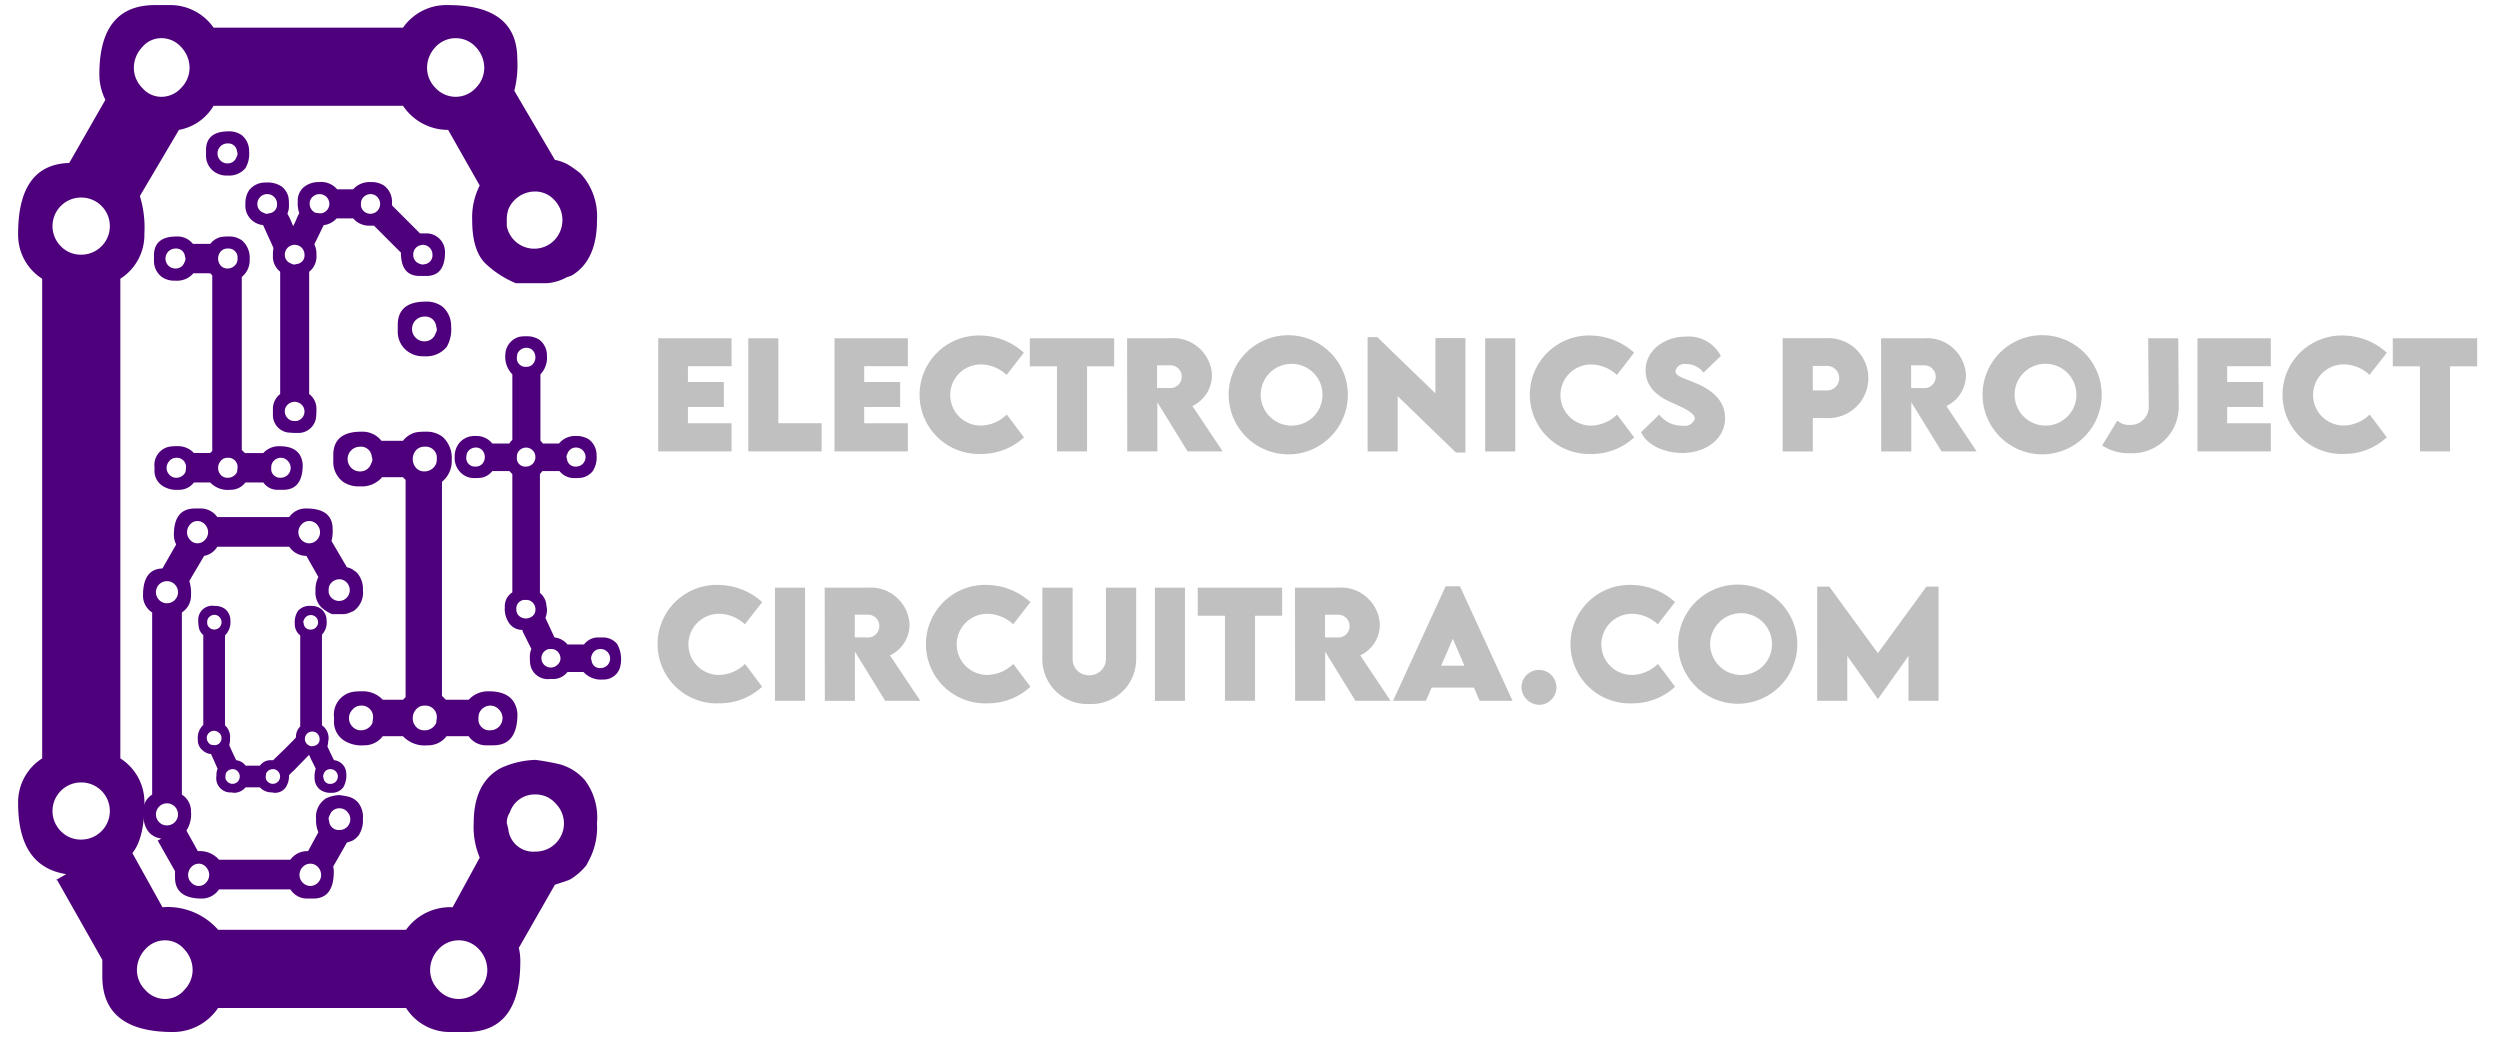
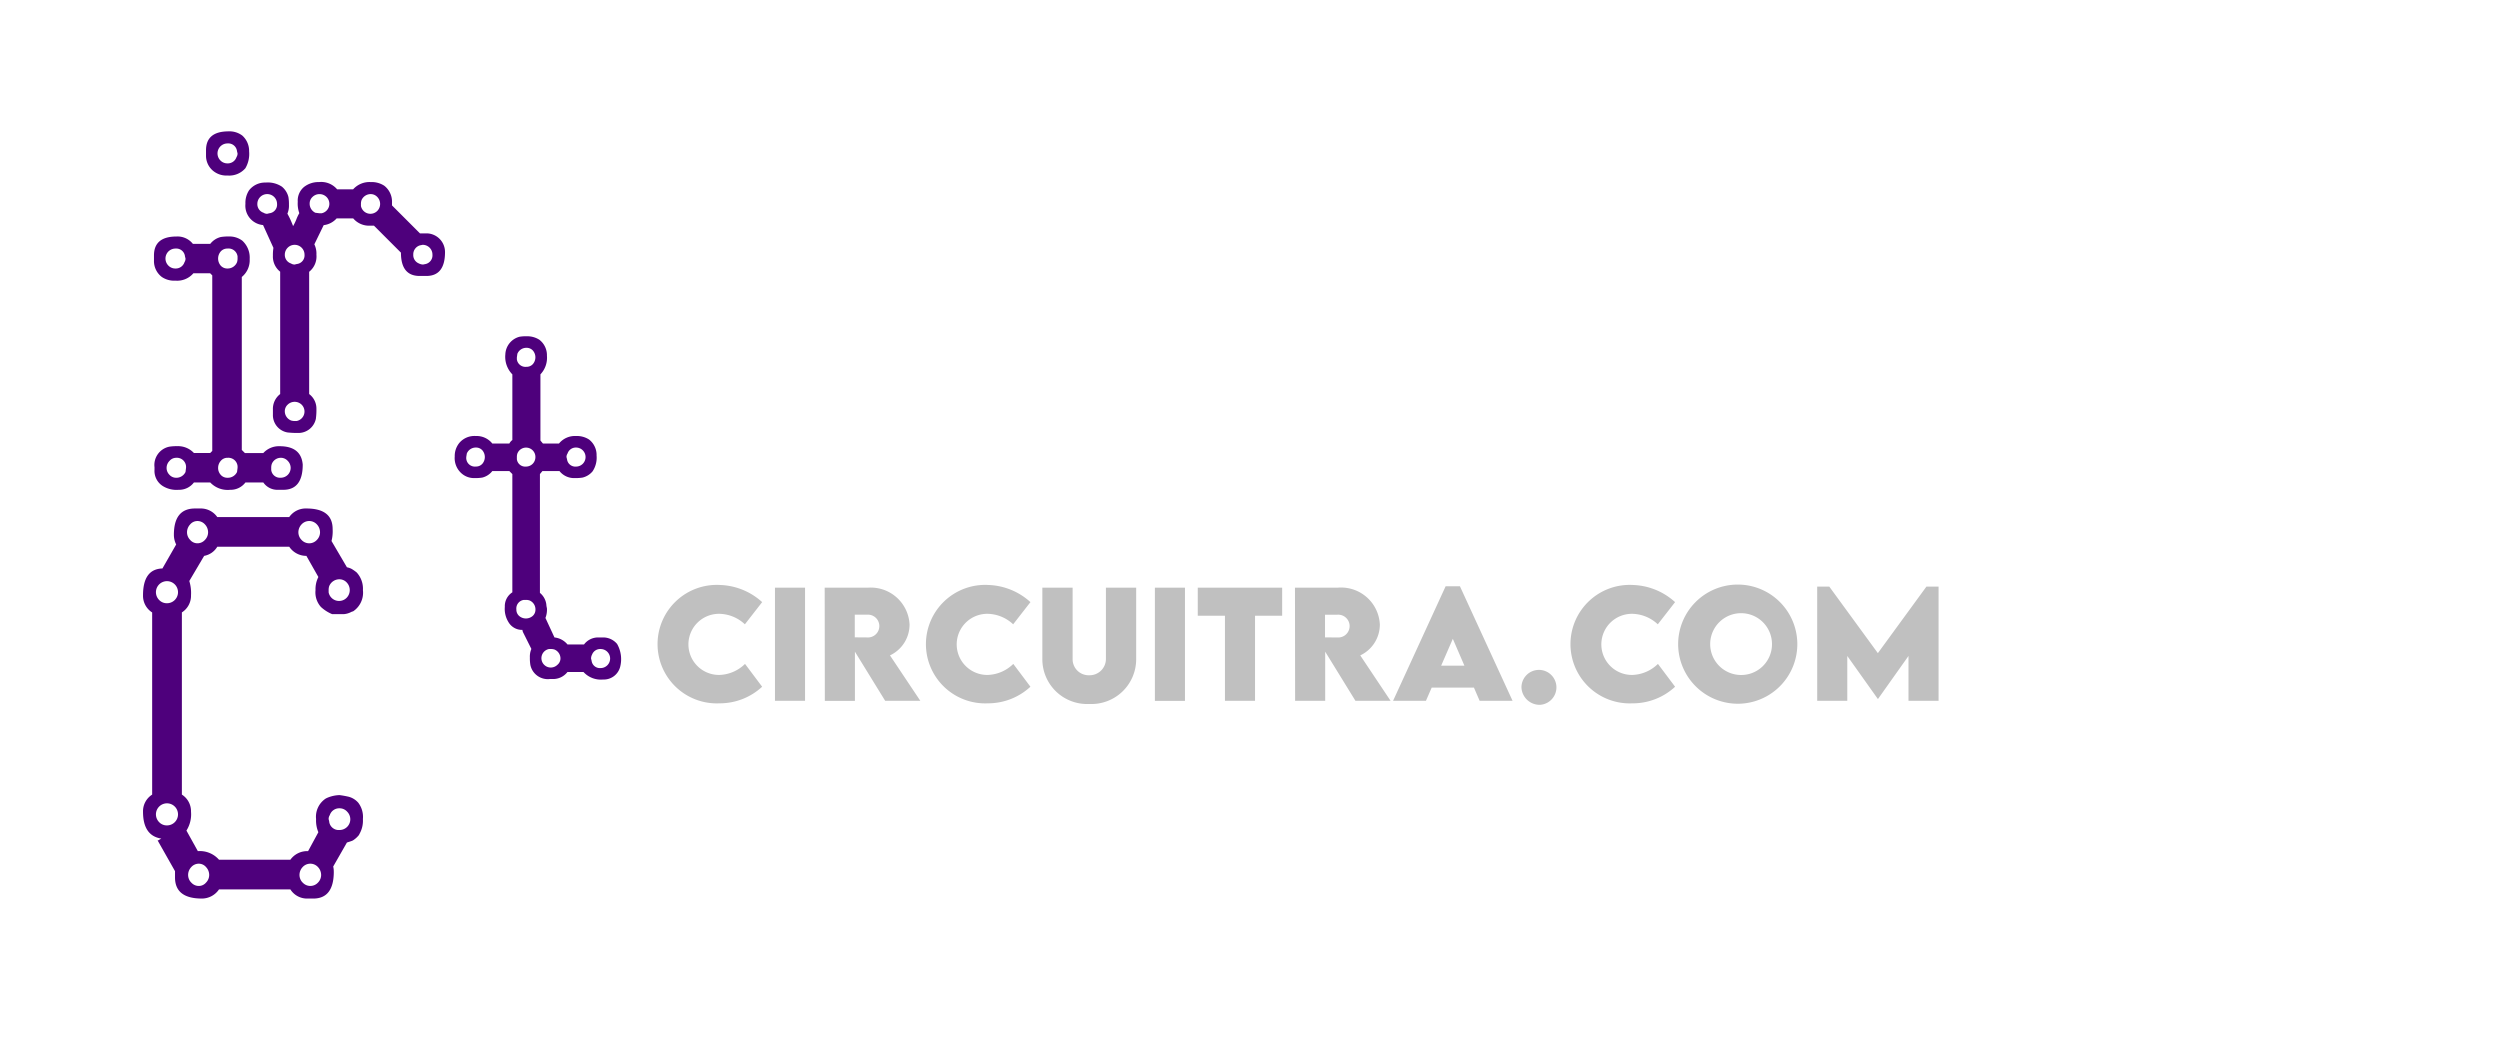
<svg xmlns="http://www.w3.org/2000/svg" width="241" height="100" viewBox="0 0 241 100">
  <defs>
    <style> .cls-1 { fill: #4e007c; } .cls-1, .cls-2 { fill-rule: evenodd; } .cls-2 { fill: silver; } </style>
  </defs>
-   <path id="C" class="cls-1" d="M50.159,92.675a5.47,5.47,0,0,0-.145-1.3l3.479-6.088,1.3-.435,0.29-.145a6.281,6.281,0,0,0,1.45-1.3l0.145-.29a6.789,6.789,0,0,0,.87-3.768,5.953,5.953,0,0,0-1.16-4.131A4.93,4.93,0,0,0,54,73.687a23.271,23.271,0,0,0-2.392-.435,8.669,8.669,0,0,0-3.189.725l-0.29.145q-2.466,1.45-2.464,5.218a7.631,7.631,0,0,0,.58,3.334l-2.609,4.783a5.244,5.244,0,0,0-4.493,2.174H21.025a6.456,6.456,0,0,0-5.363-2.174l-2.9-5.218q1.158-1.447,1.16-4.783A5.016,5.016,0,0,0,11.6,73.107V26.87a5.011,5.011,0,0,0,2.319-4.348,10.331,10.331,0,0,0-.435-3.624l3.768-6.378A4.882,4.882,0,0,0,20.59,10.2H38.853A5.208,5.208,0,0,0,43.2,12.521l3.044,5.363a6.8,6.8,0,0,0-.725,3.334q0,3.044,1.377,4.276A9.573,9.573,0,0,0,49.724,27.3h3.044a4.8,4.8,0,0,0,1.884-.58l0.435-.145q2.463-1.447,2.464-5.363a6.082,6.082,0,0,0-1.594-4.493,10.612,10.612,0,0,0-1.232-.87,4.156,4.156,0,0,0-1.232-.435L49.579,8.752a10.02,10.02,0,0,0,.29-3.044Q49.869,0.49,43.2.49a5.1,5.1,0,0,0-4.348,2.174H20.59A5.109,5.109,0,0,0,16.242.49h-1.3q-5.364,0-5.363,6.667a5.424,5.424,0,0,0,.58,2.464L6.675,15.709q-4.929.146-4.928,6.812A5.005,5.005,0,0,0,4.066,26.87V73.107a5.011,5.011,0,0,0-2.319,4.348q0,6.088,4.638,6.812l-1.015.58H5.516L9.864,92.53v1.594q0,5.361,6.812,5.363a5.251,5.251,0,0,0,4.348-2.319H39.143a5.01,5.01,0,0,0,4.348,2.319h1.45q5.218,0,5.218-6.812h0ZM13.705,8.462a2.737,2.737,0,0,1-.8-1.884,2.907,2.907,0,0,1,.8-2.029,2.4,2.4,0,0,1,1.812-.87,2.554,2.554,0,0,1,1.957.87,2.916,2.916,0,0,1,.8,2.029,2.747,2.747,0,0,1-.8,1.884,2.554,2.554,0,0,1-1.957.87A2.4,2.4,0,0,1,13.705,8.462Zm28.264,0a2.737,2.737,0,0,1-.8-1.884,2.907,2.907,0,0,1,.8-2.029,2.636,2.636,0,0,1,3.913,0,2.916,2.916,0,0,1,.8,2.029,2.747,2.747,0,0,1-.8,1.884A2.636,2.636,0,0,1,41.969,8.462ZM48.854,21.8v-0.58A3.2,3.2,0,0,1,49,20.2a2.786,2.786,0,0,1,2.609-1.739,2.507,2.507,0,0,1,1.812.8,2.8,2.8,0,0,1,0,3.913A2.7,2.7,0,0,1,48.854,21.8h0ZM5.878,23.754a2.754,2.754,0,0,1,1.957-4.711,2.754,2.754,0,1,1,0,5.508A2.652,2.652,0,0,1,5.878,23.754Zm0,56.384a2.754,2.754,0,0,1,1.957-4.711,2.754,2.754,0,1,1,0,5.508A2.653,2.653,0,0,1,5.878,80.137ZM49,79.92l-0.145-.58a1.778,1.778,0,0,1,.29-1.015,2.516,2.516,0,0,1,2.464-1.739,2.554,2.554,0,0,1,1.957.87,2.751,2.751,0,0,1,.8,1.884,2.722,2.722,0,0,1-2.754,2.754A2.42,2.42,0,0,1,49,79.92h0ZM14,95.429a2.736,2.736,0,0,1-.8-1.884,2.906,2.906,0,0,1,.8-2.029,2.547,2.547,0,0,1,1.957-.87,2.409,2.409,0,0,1,1.812.87,2.917,2.917,0,0,1,.8,2.029,2.746,2.746,0,0,1-.8,1.884,2.409,2.409,0,0,1-1.812.87A2.547,2.547,0,0,1,14,95.429Zm28.264,0a2.737,2.737,0,0,1-.8-1.884,2.907,2.907,0,0,1,.8-2.029,2.636,2.636,0,0,1,3.913,0,2.917,2.917,0,0,1,.8,2.029,2.746,2.746,0,0,1-.8,1.884A2.636,2.636,0,0,1,42.259,95.429Z" />
  <path id="C-2" data-name="C" class="cls-1" d="M32.176,84.032a2.075,2.075,0,0,0-.055-0.5l1.321-2.312,0.5-.165L34.048,81a2.386,2.386,0,0,0,.551-0.5l0.055-.11a2.579,2.579,0,0,0,.33-1.431,2.261,2.261,0,0,0-.441-1.569,1.873,1.873,0,0,0-.908-0.578,8.822,8.822,0,0,0-.908-0.165,3.292,3.292,0,0,0-1.211.275l-0.11.055a2.1,2.1,0,0,0-.936,1.982,2.9,2.9,0,0,0,.22,1.266L29.7,82.05a1.992,1.992,0,0,0-1.707.826H21.11a2.452,2.452,0,0,0-2.037-.826l-1.1-1.982a2.933,2.933,0,0,0,.441-1.817,1.905,1.905,0,0,0-.881-1.652V59.036a1.9,1.9,0,0,0,.881-1.652,3.924,3.924,0,0,0-.165-1.376l1.431-2.422a1.854,1.854,0,0,0,1.266-.881h6.937a1.978,1.978,0,0,0,1.652.881l1.156,2.037a2.583,2.583,0,0,0-.275,1.266,2.1,2.1,0,0,0,.523,1.624,3.634,3.634,0,0,0,1.074.688h1.156a1.825,1.825,0,0,0,.716-0.22l0.165-.055a2.161,2.161,0,0,0,.936-2.037,2.31,2.31,0,0,0-.606-1.707,4.03,4.03,0,0,0-.468-0.33,1.578,1.578,0,0,0-.468-0.165l-1.486-2.533A3.806,3.806,0,0,0,32.066,51q0-1.982-2.533-1.982a1.939,1.939,0,0,0-1.652.826H20.945a1.941,1.941,0,0,0-1.652-.826H18.8q-2.038,0-2.037,2.533a2.061,2.061,0,0,0,.22.936L15.659,54.8q-1.872.055-1.872,2.588a1.9,1.9,0,0,0,.881,1.652V76.6a1.9,1.9,0,0,0-.881,1.652q0,2.312,1.762,2.588l-0.385.22h0.055l1.652,2.918v0.606q0,2.036,2.588,2.037a2,2,0,0,0,1.652-.881h6.882a1.9,1.9,0,0,0,1.652.881h0.551q1.982,0,1.982-2.588h0ZM18.329,52.044a1.039,1.039,0,0,1-.3-0.716,1.1,1.1,0,0,1,.3-0.771,0.913,0.913,0,0,1,.688-0.33,0.97,0.97,0,0,1,.743.33,1.108,1.108,0,0,1,.3.771,1.043,1.043,0,0,1-.3.716,0.97,0.97,0,0,1-.743.33A0.912,0.912,0,0,1,18.329,52.044Zm10.736,0a1.039,1.039,0,0,1-.3-0.716,1.1,1.1,0,0,1,.3-0.771,1,1,0,0,1,1.486,0,1.108,1.108,0,0,1,.3.771,1.043,1.043,0,0,1-.3.716A1,1,0,0,1,29.065,52.044Zm2.615,5.065v-0.22a1.217,1.217,0,0,1,.055-0.385,1.058,1.058,0,0,1,.991-0.661,0.952,0.952,0,0,1,.688.3,1.064,1.064,0,0,1,0,1.486,1.025,1.025,0,0,1-1.734-.523h0Zm-16.324.743a1.064,1.064,0,1,1,.743.3A1.008,1.008,0,0,1,15.356,57.852Zm0,21.417a1.064,1.064,0,1,1,.743.3A1.008,1.008,0,0,1,15.356,79.27Zm16.379-.083-0.055-.22a0.676,0.676,0,0,1,.11-0.385,0.956,0.956,0,0,1,.936-0.661,0.97,0.97,0,0,1,.743.33,1.045,1.045,0,0,1,.3.716,1.034,1.034,0,0,1-1.046,1.046,0.919,0.919,0,0,1-.991-0.826h0Zm-13.3,5.891a1.04,1.04,0,0,1-.3-0.716,1.1,1.1,0,0,1,.3-0.771,0.968,0.968,0,0,1,.743-0.33,0.915,0.915,0,0,1,.688.33,1.108,1.108,0,0,1,.3.771,1.044,1.044,0,0,1-.3.716,0.915,0.915,0,0,1-.688.33A0.968,0.968,0,0,1,18.439,85.078Zm10.736,0a1.04,1.04,0,0,1-.3-0.716,1.1,1.1,0,0,1,.3-0.771,1,1,0,0,1,1.486,0,1.108,1.108,0,0,1,.3.771,1.044,1.044,0,0,1-.3.716A1,1,0,0,1,29.176,85.078Z" />
-   <path id="u_" data-name="u " class="cls-1" d="M33.092,75.9a2.3,2.3,0,0,0,.224-1.719,1.317,1.317,0,0,0-1.121-.9q-0.448-.9-0.635-1.345a1.534,1.534,0,0,0,.075-0.486l0.037-.149a1.522,1.522,0,0,0-.635-1.383V61.178a1.678,1.678,0,0,0,.448-1.345,1.417,1.417,0,0,0-.561-1.159,1.559,1.559,0,0,0-.972-0.262,1.46,1.46,0,0,0-1.233.486,1.99,1.99,0,0,0-.3,1.233,1.348,1.348,0,0,0,.523,1.121v8.783a1.372,1.372,0,0,0-.411,1.009v0.037q0,0.038-1.084,1.121l-1.121,1.084H26.14a1.249,1.249,0,0,0-1.084.523H23.673a1.293,1.293,0,0,0-.9-0.523q-0.336-.673-0.673-1.458a2.1,2.1,0,0,0,.075-0.635,1.508,1.508,0,0,0-.486-1.271V61.252a1.773,1.773,0,0,0,.523-1.42,1.417,1.417,0,0,0-.561-1.159,1.663,1.663,0,0,0-.972-0.262,1.35,1.35,0,0,0-1.57,1.308,4.1,4.1,0,0,0,.075.841,1.211,1.211,0,0,0,.411.654v8.671a1.705,1.705,0,0,0-.523,1.42,1.244,1.244,0,0,0,.486,1.046,1.312,1.312,0,0,0,.785.336l0.635,1.42a1.563,1.563,0,0,0-.112.673,1.373,1.373,0,0,0,1.495,1.607,0.42,0.42,0,0,0,.187.037,1.417,1.417,0,0,0,1.121-.523h1.383a1.55,1.55,0,0,0,1.2.486,0.42,0.42,0,0,0,.187.037,1.255,1.255,0,0,0,1.065-.467,1.954,1.954,0,0,0,.355-1.215,3.693,3.693,0,0,1,.448-0.449L29.8,72.763a7.029,7.029,0,0,0,.318.691q0.168,0.318.318,0.654a2.368,2.368,0,0,0-.112.86,1.462,1.462,0,0,0,.486,1.121,1.693,1.693,0,0,0,1.159.336,1.351,1.351,0,0,0,1.121-.523h0ZM19.973,60.131v-0.15a0.824,0.824,0,0,1,.037-0.262,0.718,0.718,0,0,1,.673-0.448,0.647,0.647,0,0,1,.467.205,0.722,0.722,0,0,1,0,1.009,0.7,0.7,0,0,1-1.177-.355h0Zm9.306,0-0.037-.15a0.458,0.458,0,0,1,.075-0.262,0.7,0.7,0,0,1,1.345.262,0.7,0.7,0,0,1-.71.71,0.624,0.624,0,0,1-.673-0.561h0Zm-8.633,11.7-0.3-.037a0.722,0.722,0,0,1-.411-0.673,0.644,0.644,0,0,1,.206-0.467,0.686,0.686,0,0,1,.5-0.206,0.709,0.709,0,0,1,.486.206,0.621,0.621,0,0,1,.224.467,0.656,0.656,0,0,1-.6.71H20.646ZM29.8,71.866a0.7,0.7,0,0,1-.411-0.635,0.71,0.71,0,1,1,1.42,0,0.624,0.624,0,0,1-.561.673l-0.149.037a0.657,0.657,0,0,1-.3-0.075h0ZM21.73,75.006V74.856l0.037-.3a0.723,0.723,0,0,1,.673-0.411,0.646,0.646,0,0,1,.467.206,0.722,0.722,0,0,1,0,1.009,0.7,0.7,0,0,1-1.177-.355h0Zm3.887,0V74.856l0.037-.3a0.723,0.723,0,0,1,.673-0.411,0.646,0.646,0,0,1,.467.206,0.722,0.722,0,0,1,0,1.009,0.7,0.7,0,0,1-1.177-.355h0Zm5.569,0-0.037-.149a0.661,0.661,0,0,1,.075-0.3,0.649,0.649,0,0,1,.635-0.411,0.71,0.71,0,1,1,0,1.42,0.624,0.624,0,0,1-.673-0.561h0Z" />
-   <path id="i_" data-name="i " class="cls-1" d="M43.05,33.465a3.391,3.391,0,0,0,.439-2.007,2.456,2.456,0,0,0-.815-1.882,2.534,2.534,0,0,0-1.631-.5q-2.7,0-2.7,2.258V31.96a2.325,2.325,0,0,0,1,1.944,2.494,2.494,0,0,0,1.568.439,2.544,2.544,0,0,0,2.132-.878h0Zm-2.979-.909a1.192,1.192,0,0,1,.847-2.038,1.047,1.047,0,0,1,1.129.941l0.063,0.251a0.774,0.774,0,0,1-.126.439,1.089,1.089,0,0,1-1.066.753A1.148,1.148,0,0,1,40.071,32.556Zm9.815,36.281q-0.188-2.194-2.76-2.195a2.527,2.527,0,0,0-1.944.815h-2.2l-0.376-.376V46.447a2.574,2.574,0,0,0,.941-2.132,2.733,2.733,0,0,0-.878-2.2,2.534,2.534,0,0,0-1.631-.5,5.247,5.247,0,0,0-.941.063,2.282,2.282,0,0,0-1.254.815h-2.07a2.332,2.332,0,0,0-1.944-.878q-2.7,0-2.7,2.258V44.5a2.377,2.377,0,0,0,.941,1.944,2.609,2.609,0,0,0,1.631.439,2.544,2.544,0,0,0,2.132-.878h2.007L39.1,46.259V67.206l-0.251.251H36.9a2.6,2.6,0,0,0-2.007-.815,5.249,5.249,0,0,0-.941.063A2.227,2.227,0,0,0,32.2,69.15v0.314a2.13,2.13,0,0,0,1,1.944,3.118,3.118,0,0,0,1.881.439,2.2,2.2,0,0,0,1.819-.878h1.944a2.863,2.863,0,0,0,2.383.878,2.2,2.2,0,0,0,1.819-.878h2.132a2.035,2.035,0,0,0,1.756.878h0.627q2.319,0,2.321-3.01h0ZM33.862,45.1a1.192,1.192,0,0,1,.847-2.038A1.047,1.047,0,0,1,35.837,44L35.9,44.252a0.774,0.774,0,0,1-.125.439,1.089,1.089,0,0,1-1.066.753A1.148,1.148,0,0,1,33.862,45.1Zm6.24,0a1.3,1.3,0,0,1,0-1.693,1.051,1.051,0,0,1,.815-0.345A1.082,1.082,0,0,1,42.109,44v0.251a1.406,1.406,0,0,1-.063.439,1.205,1.205,0,0,1-1.129.753A1.048,1.048,0,0,1,40.1,45.1ZM33.987,70.06a1.148,1.148,0,0,1-.345-0.847,1.186,1.186,0,0,1,.345-0.815,1.039,1.039,0,0,1,.784-0.376,1.1,1.1,0,0,1,1.192,1v0.188l-0.063.5a1.213,1.213,0,0,1-1.129.69A1.081,1.081,0,0,1,33.987,70.06Zm6.115,0a1.208,1.208,0,0,1-.314-0.847A1.247,1.247,0,0,1,40.1,68.4a1.01,1.01,0,0,1,.815-0.376,1.1,1.1,0,0,1,1.192,1v0.188l-0.063.5a1.213,1.213,0,0,1-1.129.69A1.051,1.051,0,0,1,40.1,70.06Zm6.021-.6V69.213a1.381,1.381,0,0,1,.063-0.439,1.165,1.165,0,0,1,1.066-.753,1.1,1.1,0,0,1,.847.376,1.19,1.19,0,0,1,.345.815A1.178,1.178,0,0,1,47.251,70.4a1.047,1.047,0,0,1-1.129-.941h0Z" />
  <path id="t_" data-name="t " class="cls-1" d="M59.779,64.3a2.969,2.969,0,0,0-.29-2.222,1.748,1.748,0,0,0-1.4-.628H57.6a1.7,1.7,0,0,0-1.3.676H54.706a1.882,1.882,0,0,0-1.256-.676L52.58,59.57a2.168,2.168,0,0,0,.145-0.918l-0.048-.242a1.707,1.707,0,0,0-.628-1.256V45.7l0.241-.29h1.643a1.793,1.793,0,0,0,1.5.676,3.992,3.992,0,0,0,.725-0.048,1.806,1.806,0,0,0,.966-0.6,2.368,2.368,0,0,0,.386-1.522,1.88,1.88,0,0,0-.725-1.546,2.15,2.15,0,0,0-1.256-.338,1.982,1.982,0,0,0-1.643.725H52.339l-0.242-.29V36.089a2.322,2.322,0,0,0,.628-1.788A1.88,1.88,0,0,0,52,32.756a2.151,2.151,0,0,0-1.256-.338,3.223,3.223,0,0,0-.676.048,1.829,1.829,0,0,0-1.353,1.691,2.423,2.423,0,0,0,.676,1.933v6.329a0.959,0.959,0,0,0-.29.338H47.459a1.93,1.93,0,0,0-1.594-.725,1.9,1.9,0,0,0-1.594.676,2,2,0,0,0-.435,1.3,1.958,1.958,0,0,0,.676,1.643,1.805,1.805,0,0,0,1.256.435,3.992,3.992,0,0,0,.725-0.048,1.757,1.757,0,0,0,.966-0.628H49.1l0.29,0.29v11.4a1.581,1.581,0,0,0-.725,1.4,2.4,2.4,0,0,0,.338,1.449,1.513,1.513,0,0,0,1.353.773l0.048,0.193,0.821,1.643a1.877,1.877,0,0,0-.145.821,3.981,3.981,0,0,0,.048.725,1.715,1.715,0,0,0,1.884,1.353h0.242a1.746,1.746,0,0,0,1.449-.676h1.546a2.272,2.272,0,0,0,1.884.725A1.632,1.632,0,0,0,59.779,64.3h0ZM49.826,34.64V34.447l0.048-.338a0.928,0.928,0,0,1,.87-0.58,0.812,0.812,0,0,1,.628.266,1,1,0,0,1,0,1.3,0.81,0.81,0,0,1-.628.266,0.833,0.833,0,0,1-.918-0.725h0Zm-4.88,9.614V44.061L45,43.723a0.929,0.929,0,0,1,.87-0.58,0.812,0.812,0,0,1,.628.266,1,1,0,0,1,0,1.3,0.81,0.81,0,0,1-.628.266,0.833,0.833,0,0,1-.918-0.725h0Zm4.88,0V44.061a1.064,1.064,0,0,1,.048-0.338,0.9,0.9,0,0,1,1.739.338,0.908,0.908,0,0,1-.918.918,0.807,0.807,0,0,1-.87-0.725h0Zm4.831,0-0.048-.193a0.593,0.593,0,0,1,.1-0.338,0.839,0.839,0,0,1,.821-0.58,0.918,0.918,0,1,1,0,1.836,0.806,0.806,0,0,1-.87-0.725h0ZM50.044,59.377a0.808,0.808,0,0,1-.266-0.628,0.834,0.834,0,0,1,.725-0.918H50.7a1.088,1.088,0,0,1,.338.048,0.928,0.928,0,0,1,.58.87,0.81,0.81,0,0,1-.266.628A1,1,0,0,1,50.044,59.377Zm6.981,4.3-0.048-.193a0.854,0.854,0,0,1,.1-0.387,0.838,0.838,0,0,1,.821-0.531,0.918,0.918,0,1,1,0,1.836,0.806,0.806,0,0,1-.87-0.725h0Zm-4.566.411a0.9,0.9,0,0,1,.459-1.522h0.193a1.088,1.088,0,0,1,.338.048,0.929,0.929,0,0,1,.58.87,0.8,0.8,0,0,1-.29.6,0.917,0.917,0,0,1-.628.266A0.887,0.887,0,0,1,52.46,64.087Z" />
  <path id="i_2" data-name="i " class="cls-1" d="M23.66,16.209a2.74,2.74,0,0,0,.355-1.621,1.984,1.984,0,0,0-.659-1.52,2.048,2.048,0,0,0-1.317-.405q-2.179,0-2.179,1.824v0.507a1.878,1.878,0,0,0,.811,1.571,2.016,2.016,0,0,0,1.267.355,2.056,2.056,0,0,0,1.723-.709h0Zm-2.407-.735a0.963,0.963,0,0,1,.684-1.647,0.846,0.846,0,0,1,.912.76l0.051,0.2a0.626,0.626,0,0,1-.1.355,0.88,0.88,0,0,1-.861.608A0.927,0.927,0,0,1,21.253,15.474Zm7.93,29.314q-0.152-1.773-2.23-1.773a2.042,2.042,0,0,0-1.571.659H23.609l-0.3-.3V26.7a2.079,2.079,0,0,0,.76-1.723,2.208,2.208,0,0,0-.709-1.774,2.047,2.047,0,0,0-1.317-.405,4.238,4.238,0,0,0-.76.051,1.843,1.843,0,0,0-1.013.659H18.593a1.884,1.884,0,0,0-1.571-.709q-2.179,0-2.179,1.824v0.507A1.92,1.92,0,0,0,15.6,26.7a2.108,2.108,0,0,0,1.317.355,2.055,2.055,0,0,0,1.723-.709h1.622l0.2,0.2V43.47l-0.2.2H18.694a2.1,2.1,0,0,0-1.621-.659,4.247,4.247,0,0,0-.76.051,1.8,1.8,0,0,0-1.419,1.976v0.253a1.721,1.721,0,0,0,.811,1.571,2.52,2.52,0,0,0,1.52.355,1.779,1.779,0,0,0,1.469-.709h1.571a2.313,2.313,0,0,0,1.925.709,1.78,1.78,0,0,0,1.47-.709h1.723a1.644,1.644,0,0,0,1.419.709h0.507q1.874,0,1.875-2.432h0ZM16.237,25.608a0.963,0.963,0,0,1,.684-1.647,0.846,0.846,0,0,1,.912.76l0.051,0.2a0.626,0.626,0,0,1-.1.355,0.88,0.88,0,0,1-.861.608A0.927,0.927,0,0,1,16.237,25.608Zm5.042,0a1.05,1.05,0,0,1,0-1.368,0.85,0.85,0,0,1,.659-0.279,0.875,0.875,0,0,1,.963.76v0.2a1.136,1.136,0,0,1-.051.355,0.974,0.974,0,0,1-.912.608A0.847,0.847,0,0,1,21.278,25.608Zm-4.94,20.167a0.927,0.927,0,0,1-.279-0.684,0.958,0.958,0,0,1,.279-0.659,0.84,0.84,0,0,1,.633-0.3,0.89,0.89,0,0,1,.963.811v0.152l-0.051.405a0.98,0.98,0,0,1-.912.557A0.874,0.874,0,0,1,16.338,45.776Zm4.941,0a0.976,0.976,0,0,1-.253-0.684,1.008,1.008,0,0,1,.253-0.659,0.816,0.816,0,0,1,.659-0.3,0.89,0.89,0,0,1,.963.811v0.152l-0.051.405a0.98,0.98,0,0,1-.912.557A0.849,0.849,0,0,1,21.278,45.776Zm4.865-.481v-0.2a1.119,1.119,0,0,1,.051-0.355,0.941,0.941,0,0,1,.861-0.608,0.893,0.893,0,0,1,.684.3,0.962,0.962,0,0,1,.279.659,0.952,0.952,0,0,1-.963.963,0.846,0.846,0,0,1-.912-0.76h0Z" />
  <path id="r" class="cls-1" d="M30.453,40.334a6,6,0,0,0,.05-0.9,1.753,1.753,0,0,0-.7-1.448V26.2a1.884,1.884,0,0,0,.7-1.648,2.045,2.045,0,0,0-.2-1l0.9-1.848a1.988,1.988,0,0,0,1.248-.649h1.6a2,2,0,0,0,1.6.7h0.4l2.6,2.6q0,2.247,1.8,2.247h0.649q1.8,0,1.8-2.3a1.8,1.8,0,0,0-1.648-1.8H40.489l-2.7-2.7v-0.3a1.943,1.943,0,0,0-.749-1.6,2.222,2.222,0,0,0-1.3-.35,2.115,2.115,0,0,0-1.7.7H32.5a2.006,2.006,0,0,0-1.748-.7,2.261,2.261,0,0,0-1.448.474,1.706,1.706,0,0,0-.6,1.423,2.744,2.744,0,0,0,.15,1.1,3.679,3.679,0,0,0-.275.574,4.979,4.979,0,0,1-.325.674,8.589,8.589,0,0,0-.549-1.2,1.937,1.937,0,0,0,.15-0.849,4.2,4.2,0,0,0-.05-0.749,1.871,1.871,0,0,0-.624-1,2.45,2.45,0,0,0-1.573-.4,1.942,1.942,0,0,0-1.6.749,2.217,2.217,0,0,0-.349,1.3,1.874,1.874,0,0,0,1.7,2.047l1,2.2a4.126,4.126,0,0,0-.05.749,1.853,1.853,0,0,0,.7,1.548V37.987a1.8,1.8,0,0,0-.7,1.5v0.5a1.692,1.692,0,0,0,1.4,1.7,8.4,8.4,0,0,0,1,.05,1.721,1.721,0,0,0,1.748-1.4h0ZM30.8,20.56l-0.4-.05a0.965,0.965,0,0,1-.549-0.9,0.86,0.86,0,0,1,.275-0.624,0.965,0.965,0,0,1,1.348,0A0.93,0.93,0,0,1,31,20.56H30.8Zm3.995-.7v-0.2a1.1,1.1,0,0,1,.05-0.349,0.96,0.96,0,0,1,.9-0.6,0.863,0.863,0,0,1,.624.275,0.965,0.965,0,0,1,0,1.348,0.93,0.93,0,0,1-1.573-.474h0Zm-9.387.649a0.867,0.867,0,0,1-.6-0.849,0.949,0.949,0,1,1,1.9,0,0.834,0.834,0,0,1-.749.9l-0.2.05a0.61,0.61,0,0,1-.349-0.1h0ZM28.056,25.4a0.867,0.867,0,0,1-.6-0.849,0.949,0.949,0,1,1,1.9,0,0.834,0.834,0,0,1-.749.9l-0.2.05a0.611,0.611,0,0,1-.35-0.1h0Zm12.333,0a0.865,0.865,0,0,1-.549-0.849,0.9,0.9,0,0,1,.649-0.9l0.25-.05a0.938,0.938,0,0,1,.949.949,0.853,0.853,0,0,1-.649.9l-0.25.05a0.878,0.878,0,0,1-.4-0.1h0ZM28.405,40.584a1.12,1.12,0,0,1-.35-0.05,0.96,0.96,0,0,1-.6-0.9,0.861,0.861,0,0,1,.275-0.624,0.965,0.965,0,0,1,1.348,0,0.93,0.93,0,0,1-.474,1.573h-0.2Z" />
-   <path id="Electronics_Project" data-name="Electronics Project" class="cls-2" d="M70.525,35.3V32.606H63.453v10.91h7.072V40.8h-4.21V39.238h3.465V36.822H66.315V35.3h4.21Zm4.51,5.5V32.606h-2.9v10.91h7.072V40.795H75.035Zm12.483-5.5V32.606H80.446v10.91h7.072V40.8h-4.21V39.238h3.465V36.822H83.309V35.3h4.21Zm7.1,8.46a6.006,6.006,0,0,0,4.088-1.6l-1.651-2.2a3.687,3.687,0,0,1-2.436,1.063,2.946,2.946,0,1,1,.061-5.888,3.7,3.7,0,0,1,2.362,1.008L98.7,34a6.333,6.333,0,0,0-4.034-1.651A5.712,5.712,0,1,0,94.614,43.759Zm12.8-11.153H99.274v2.707h2.619v8.2h2.9v-8.2h2.612V32.606Zm10.452,10.91-2.923-4.379a3.288,3.288,0,0,0,1.888-2.985,3.743,3.743,0,0,0-4.04-3.546h-4.142l0.013,10.91h2.9V38.778l2.917,4.737h3.39Zm-6.321-8.3h1.185a1.1,1.1,0,1,1,0,2.193L111.54,37.4V35.211Zm12.876,8.582a5.744,5.744,0,1,0-5.982-5.719A5.753,5.753,0,0,0,124.416,43.793Zm0.007-2.768a2.979,2.979,0,1,1,3.059-2.971A2.966,2.966,0,0,1,124.423,41.025Zm13.94-8.433v5.319L132.772,32.5h-0.934V43.522h2.9V38.189l5.611,5.435h0.92V32.592h-2.9Zm4.8,10.923h2.9V32.606h-2.9v10.91Zm10.275,0.244a6.006,6.006,0,0,0,4.088-1.6l-1.651-2.2a3.688,3.688,0,0,1-2.437,1.063,2.946,2.946,0,1,1,.061-5.888,3.7,3.7,0,0,1,2.362,1.008L157.528,34a6.334,6.334,0,0,0-4.034-1.651A5.712,5.712,0,1,0,153.44,43.759Zm8.728-.095c2.186,0,4.121-1.293,4.121-3.37,0-1.611-1.13-2.653-2.835-3.37-1.178-.494-1.949-0.656-1.949-1.157a0.885,0.885,0,0,1,1.021-.677,2.059,2.059,0,0,1,1.686.826l1.671-1.611a3.494,3.494,0,0,0-3.39-1.861c-2.071,0-3.865,1.347-3.865,3.235,0,1.645,1.185,2.552,2.565,3.147,1.07,0.474,2.186.968,2.186,1.53a1.043,1.043,0,0,1-1.218.67,2.658,2.658,0,0,1-2.213-1.076L158.2,41.668C158.743,42.872,160.374,43.664,162.168,43.664Zm9.682-.149h2.9V40.3h1.225a3.857,3.857,0,1,0,0-7.695H171.85v10.91Zm4.122-5.881-1.225-.007V35.279h1.225A1.186,1.186,0,1,1,175.972,37.634Zm14.574,5.881-2.923-4.379a3.288,3.288,0,0,0,1.888-2.985,3.743,3.743,0,0,0-4.04-3.546h-4.142l0.013,10.91h2.9V38.778l2.917,4.737h3.39Zm-6.321-8.3h1.185a1.1,1.1,0,1,1,0,2.193l-1.185-.007V35.211ZM197.1,43.793a5.744,5.744,0,1,0-5.982-5.719A5.753,5.753,0,0,0,197.1,43.793Zm0.007-2.768a2.979,2.979,0,1,1,3.059-2.971A2.966,2.966,0,0,1,197.108,41.025Zm8.166,2.666h0.081a4.482,4.482,0,0,0,4.677-4.372l-0.047-6.707-2.9-.007,0.054,6.7a1.75,1.75,0,0,1-1.793,1.658H205.3a1.679,1.679,0,0,1-1.192-.413l-1.461,2.389A4.563,4.563,0,0,0,205.274,43.691ZM218.908,35.3V32.606h-7.073v10.91h7.073V40.8H214.7V39.238h3.465V36.822H214.7V35.3h4.21ZM226,43.759a6.006,6.006,0,0,0,4.088-1.6l-1.651-2.2A3.688,3.688,0,0,1,226,41.018a2.946,2.946,0,1,1,.061-5.888,3.7,3.7,0,0,1,2.362,1.008L230.091,34a6.334,6.334,0,0,0-4.034-1.651A5.712,5.712,0,1,0,226,43.759Zm12.8-11.153h-8.135v2.707h2.62v8.2h2.9v-8.2H238.8V32.606Z" />
  <path id="circuitra.com" class="cls-2" d="M69.383,67.8a6.005,6.005,0,0,0,4.088-1.6L71.82,64a3.687,3.687,0,0,1-2.436,1.063,2.946,2.946,0,1,1,.061-5.888,3.7,3.7,0,0,1,2.362,1.008l1.665-2.139a6.333,6.333,0,0,0-4.034-1.651A5.712,5.712,0,1,0,69.383,67.8Zm5.323-.244h2.9V56.649h-2.9v10.91Zm14.011,0L85.794,63.18A3.288,3.288,0,0,0,87.682,60.2a3.743,3.743,0,0,0-4.04-3.546H79.5l0.014,10.91h2.9V62.821l2.917,4.738h3.391Zm-6.321-8.3h1.184a1.1,1.1,0,1,1,0,2.193L82.4,61.44V59.254ZM95.245,67.8a6.005,6.005,0,0,0,4.088-1.6L97.682,64a3.687,3.687,0,0,1-2.436,1.063,2.946,2.946,0,1,1,.061-5.888,3.7,3.7,0,0,1,2.362,1.008l1.665-2.139A6.333,6.333,0,0,0,95.3,56.392,5.712,5.712,0,1,0,95.245,67.8ZM105,67.863a4.315,4.315,0,0,0,4.527-4.27V56.649h-2.917v6.937A1.573,1.573,0,0,1,105,65.095a1.548,1.548,0,0,1-1.6-1.509V56.649h-2.917v6.944A4.315,4.315,0,0,0,105,67.863Zm6.331-.3h2.9V56.649h-2.9v10.91ZM123.6,56.649h-8.135v2.707h2.62v8.2h2.9v-8.2H123.6V56.649Zm10.453,10.91-2.924-4.379a3.288,3.288,0,0,0,1.888-2.985,3.743,3.743,0,0,0-4.04-3.546h-4.142l0.014,10.91h2.9V62.821l2.917,4.738h3.391Zm-6.321-8.3h1.184a1.1,1.1,0,1,1,0,2.193l-1.184-.007V59.254Zm14.906,8.3h3.174l-5.076-11.045H139.36l-5.069,11.045h3.168l0.555-1.272h4.074Zm-3.709-3.391,1.124-2.585,1.116,2.585h-2.24Zm9.534,3.776a1.685,1.685,0,1,0-1.794-1.685A1.753,1.753,0,0,0,148.461,67.944Zm8.928-.142a6.006,6.006,0,0,0,4.088-1.6L159.825,64a3.684,3.684,0,0,1-2.436,1.063,2.946,2.946,0,1,1,.061-5.888,3.7,3.7,0,0,1,2.362,1.008l1.665-2.139a6.334,6.334,0,0,0-4.034-1.651A5.712,5.712,0,1,0,157.389,67.8Zm10.365,0.034a5.744,5.744,0,1,0-5.982-5.719A5.754,5.754,0,0,0,167.754,67.836Zm0.007-2.768A2.979,2.979,0,1,1,170.82,62.1,2.966,2.966,0,0,1,167.761,65.068Zm17.946-8.521-4.683,6.416-4.684-6.416h-1.164V67.558h2.9V63.234l2.944,4.142h0.02l2.937-4.142v4.325h2.9V56.547h-1.164Z" />
</svg>